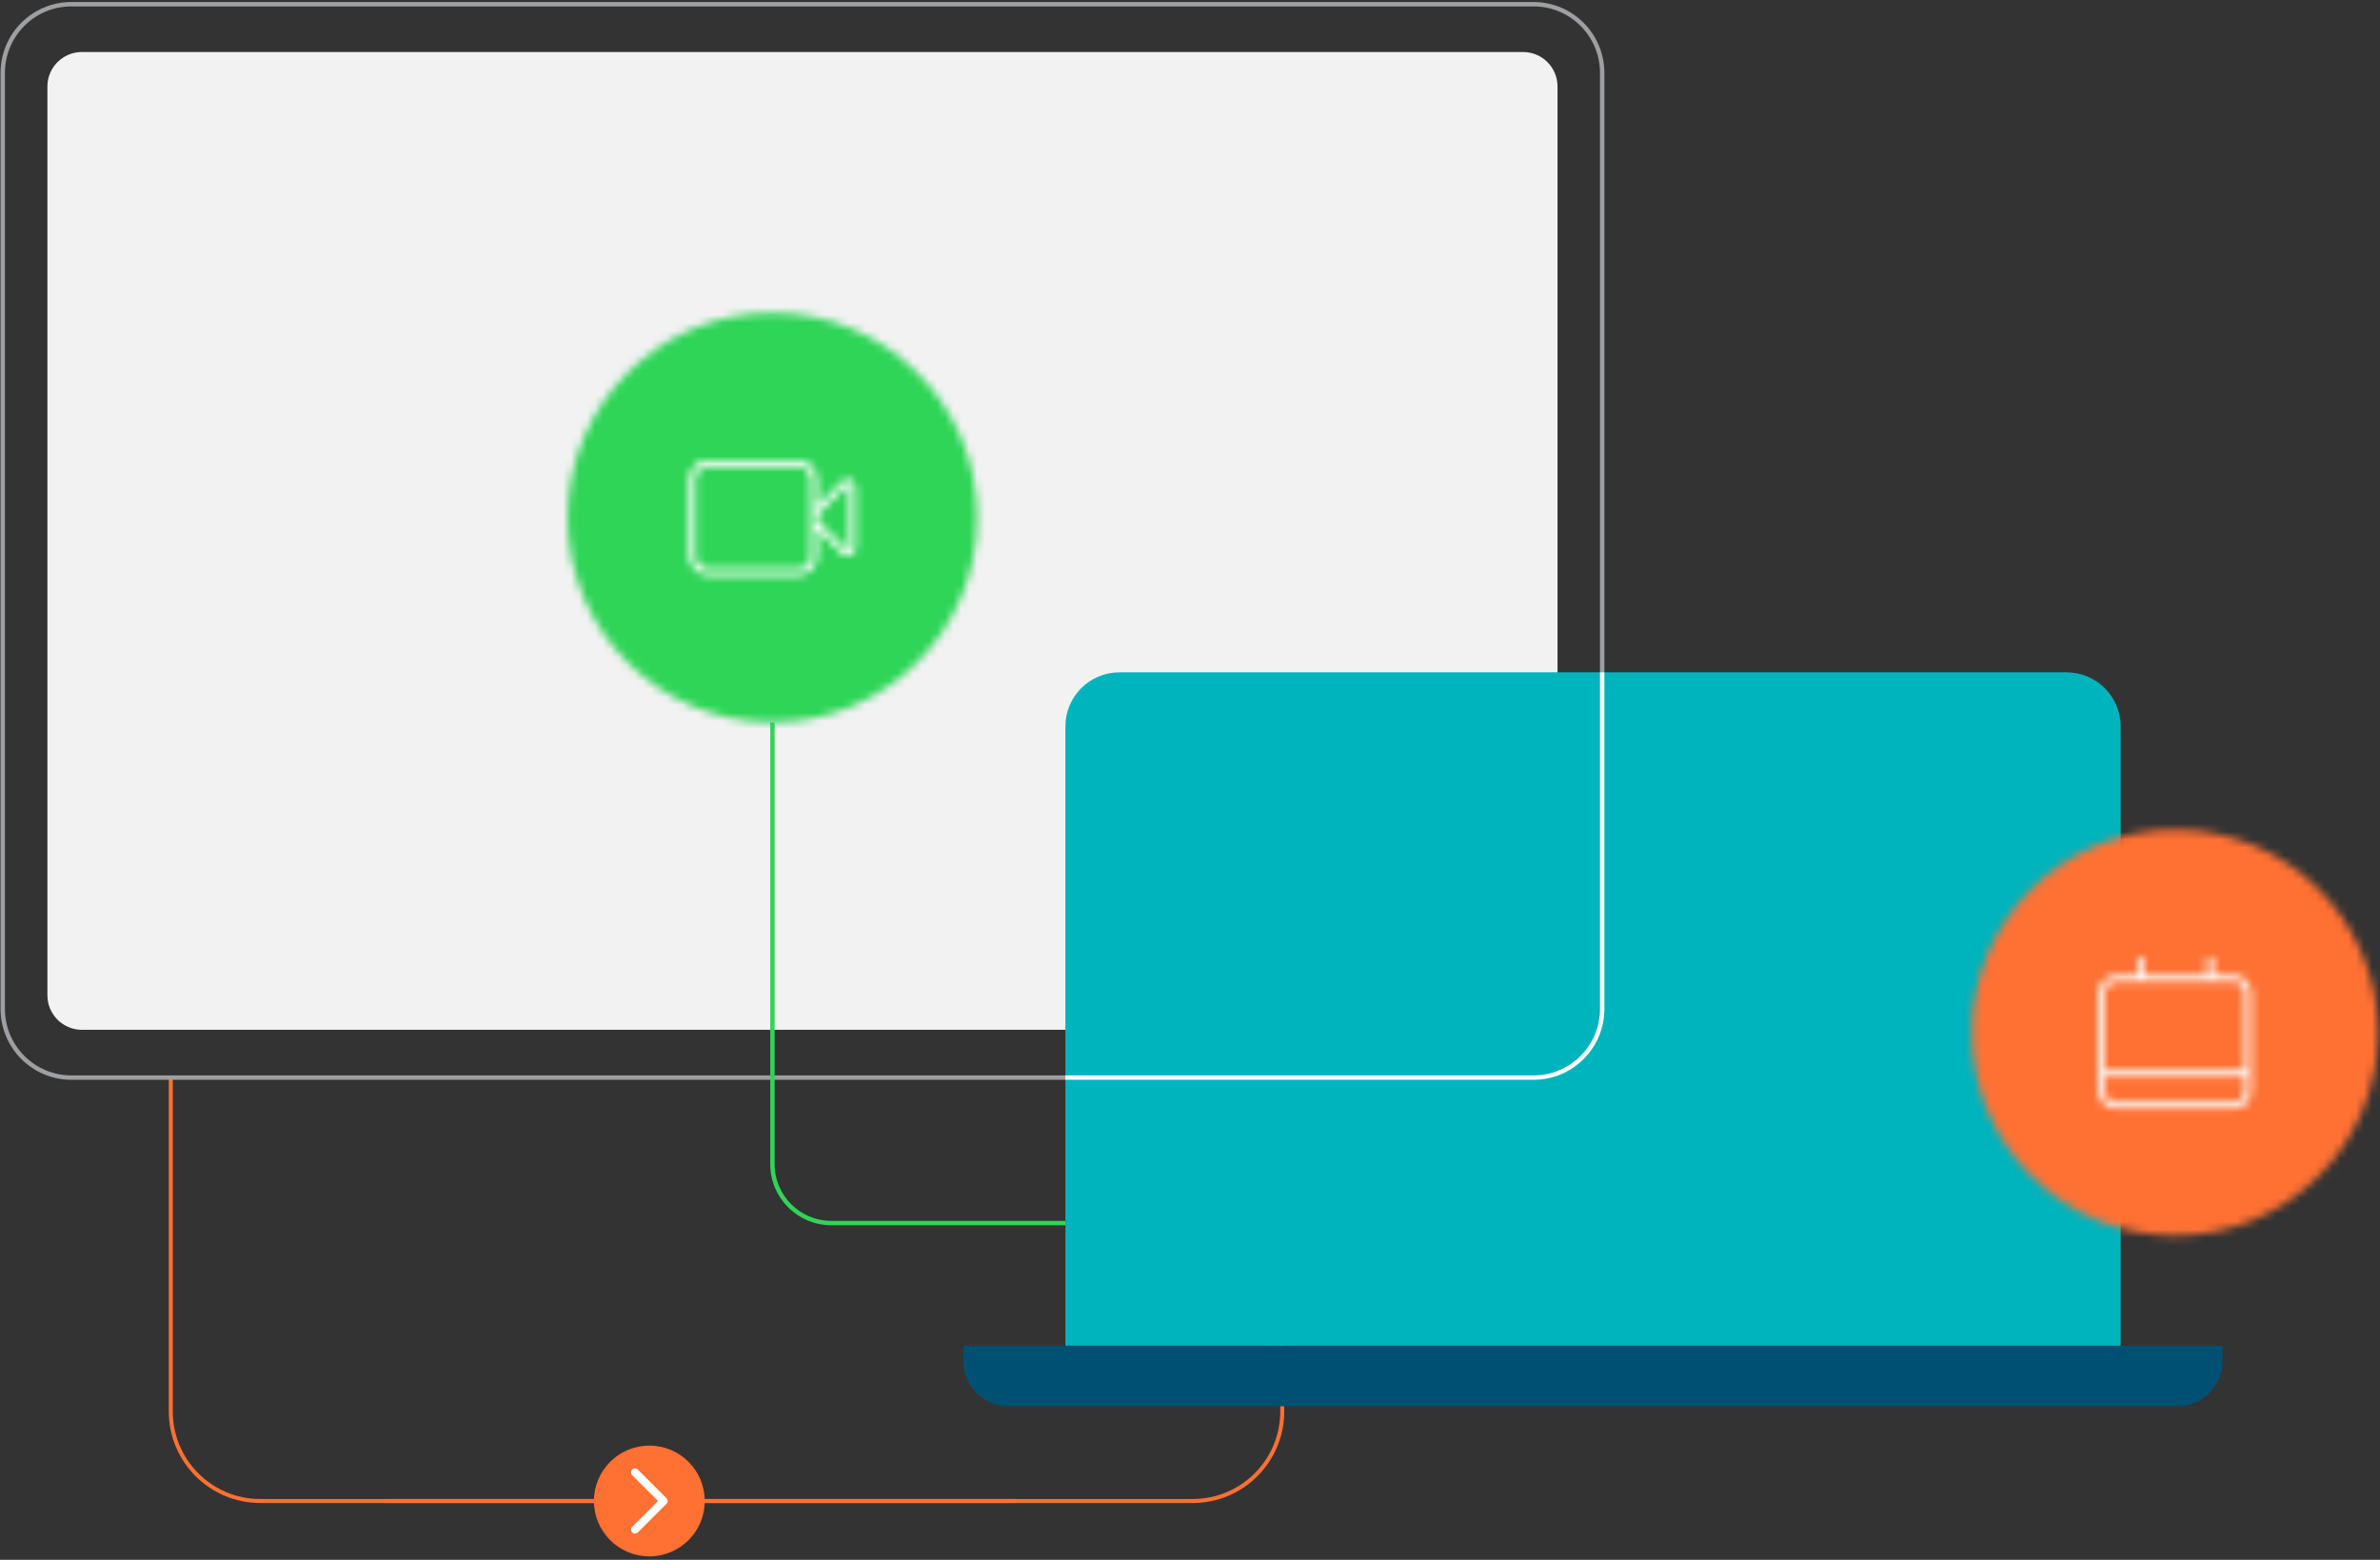
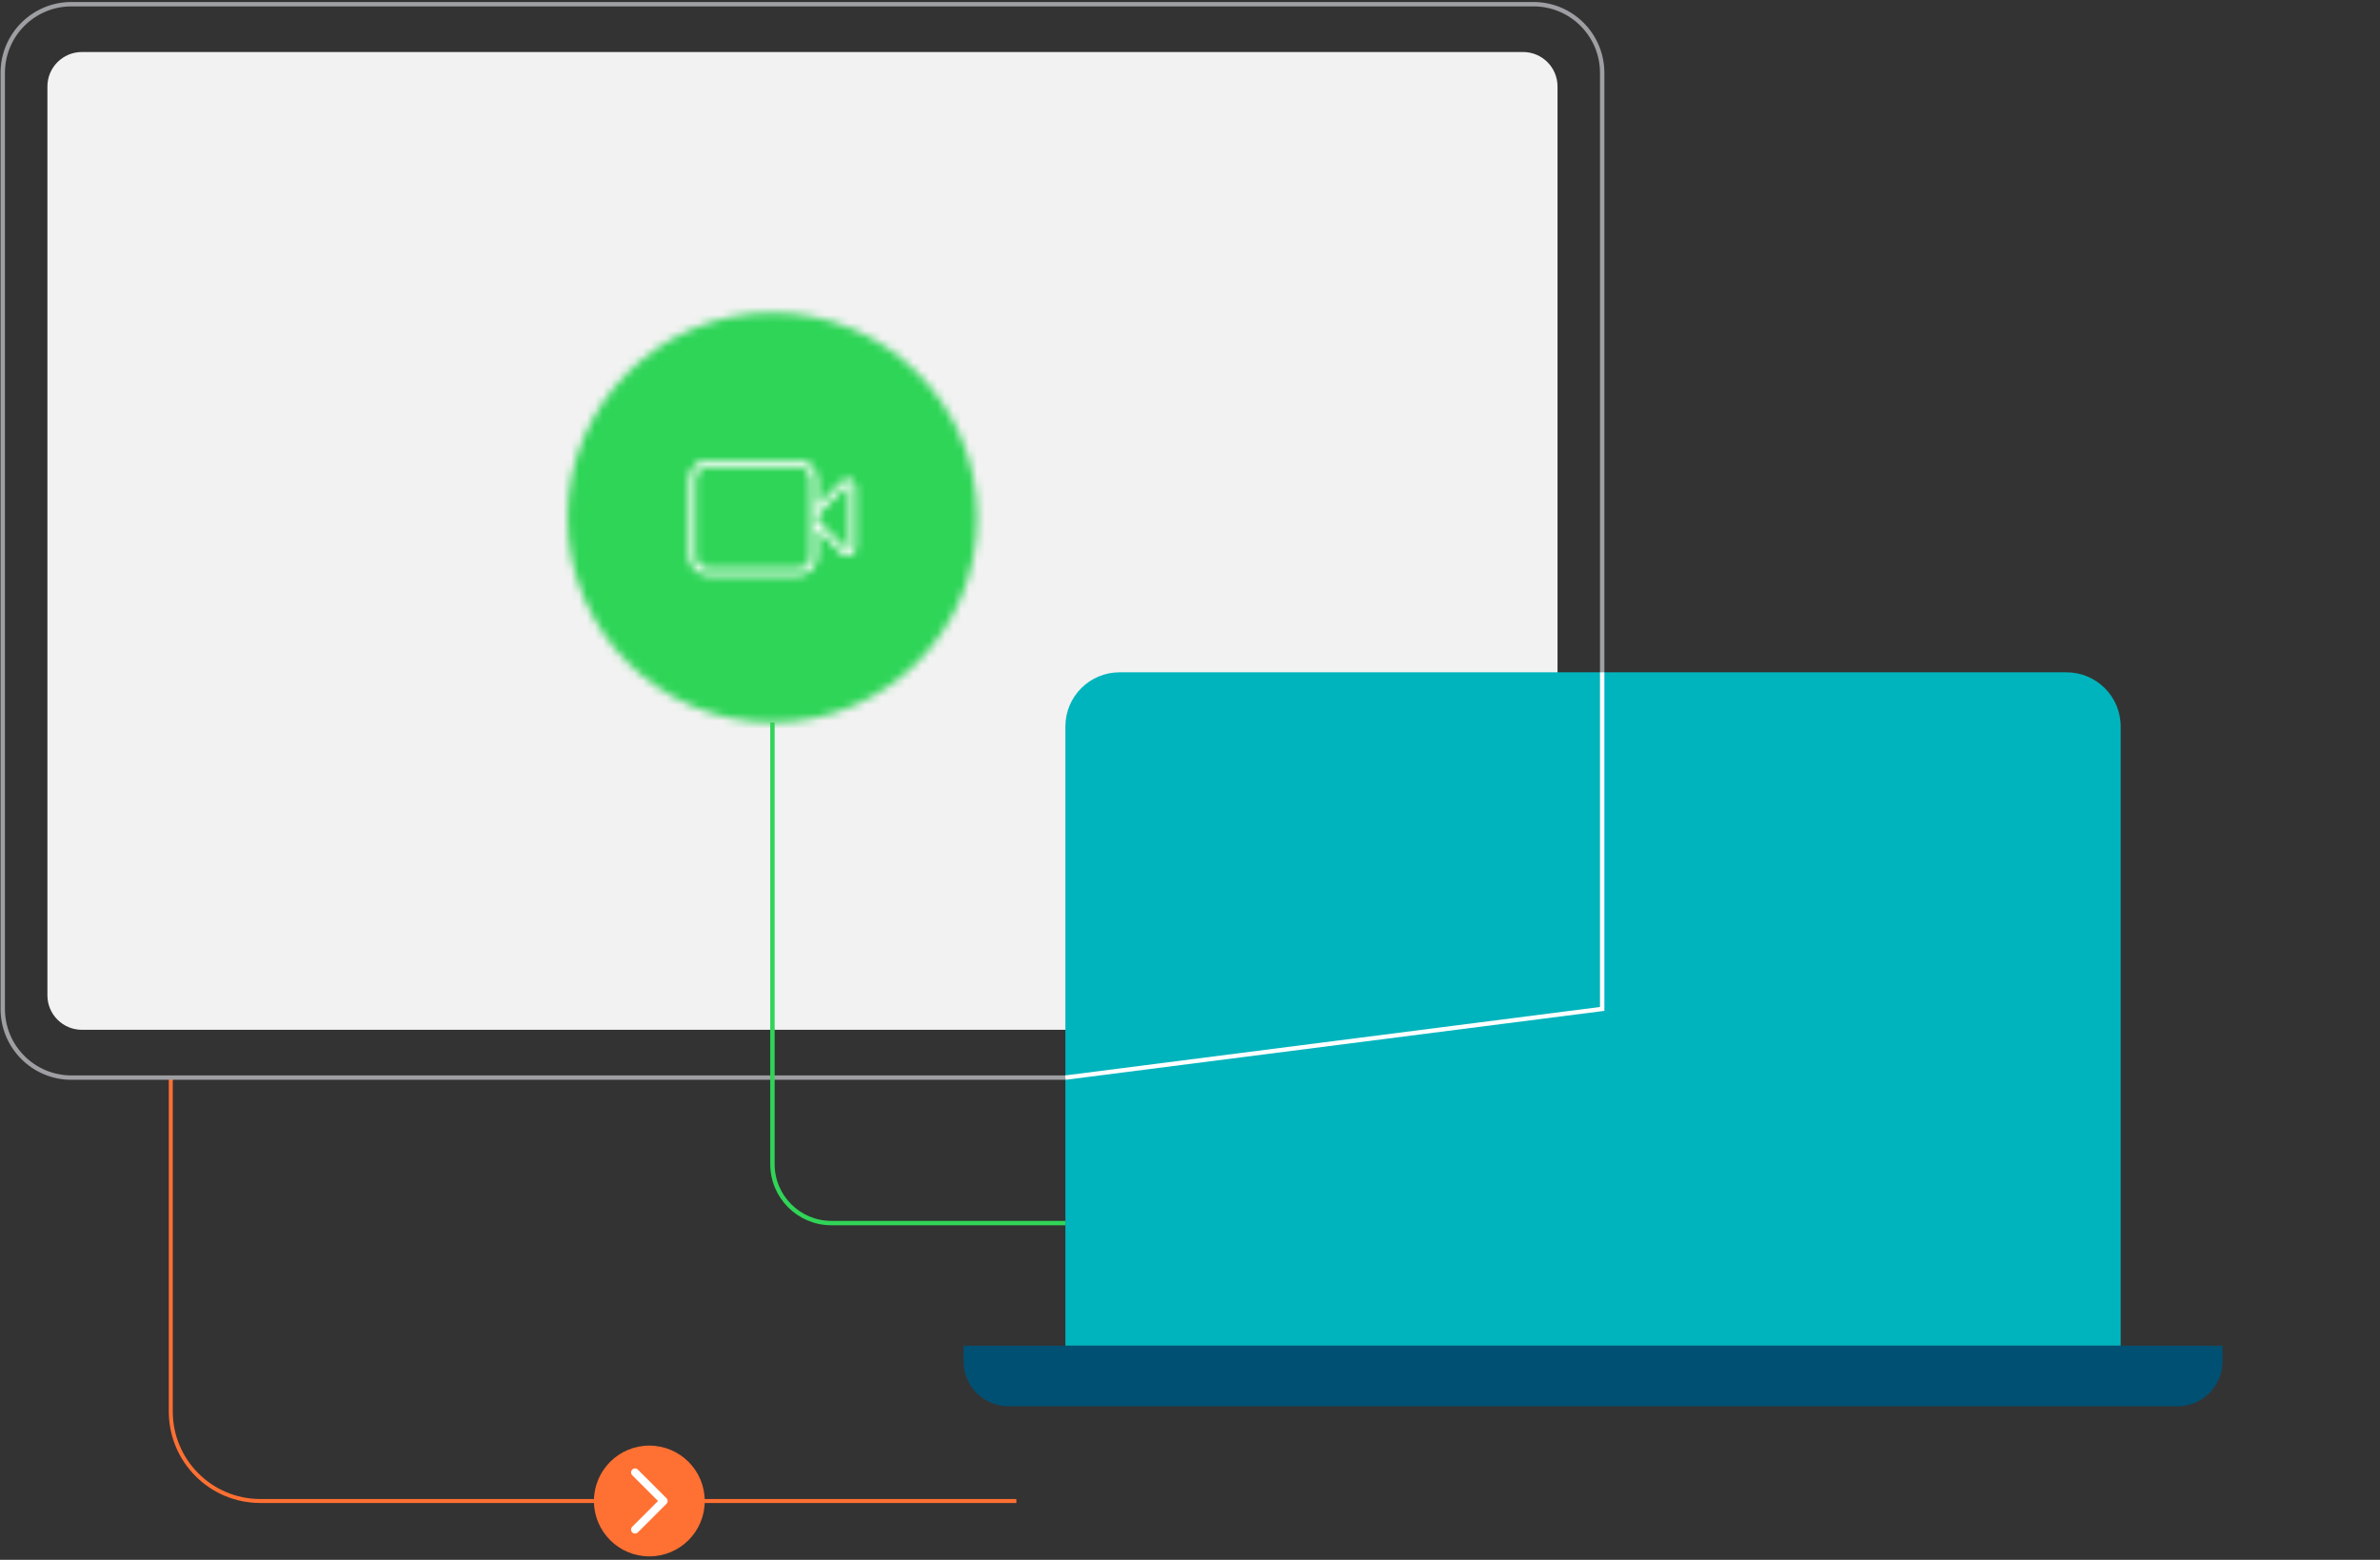
<svg xmlns="http://www.w3.org/2000/svg" xmlns:xlink="http://www.w3.org/1999/xlink" width="299px" height="196px" viewBox="0 0 299 196" version="1.1">
  <rect x="0" y="0" width="299" height="196" fill="#333333" stroke="none" />
  <title>4F1D54B1-CDA4-4481-A48D-7AFC36D559B0</title>
  <desc>Created with sketchtool.</desc>
  <defs>
    <path d="M0.056,26.971 C0.056,41.185 11.578,52.708 25.793,52.708 C40.006,52.708 51.529,41.185 51.529,26.971 C51.529,12.758 40.006,1.235 25.793,1.235 C11.578,1.235 0.056,12.758 0.056,26.971 Z" id="path-1" />
    <path d="M2.745,0.983 C1.417,0.983 0.336,2.06 0.336,3.39 L0.336,13.053 C0.336,14.371 1.415,15.46 2.745,15.46 L14.015,15.46 C15.342,15.46 16.422,14.383 16.422,13.053 L16.422,9.675 L16.422,8.537 L16.422,7.909 L16.422,6.772 L16.422,3.39 C16.422,2.071 15.344,0.983 14.015,0.983 L2.745,0.983 Z M1.141,13.053 L1.141,3.39 C1.141,2.506 1.86,1.788 2.745,1.788 L14.015,1.788 C14.895,1.788 15.617,2.511 15.617,3.39 L15.617,13.053 C15.617,13.936 14.899,14.656 14.015,14.656 L2.745,14.656 C1.864,14.656 1.141,13.931 1.141,13.053 Z M19.495,3.699 L16.422,6.772 L16.422,7.909 L16.422,8.537 L16.422,7.909 L20.065,4.268 C20.157,4.171 20.266,4.201 20.306,4.219 C20.349,4.237 20.445,4.291 20.445,4.425 L20.445,12.021 C20.445,12.158 20.349,12.21 20.306,12.227 C20.266,12.245 20.157,12.274 20.065,12.179 L16.422,8.537 L16.422,9.675 L19.495,12.748 C19.692,12.946 19.954,13.049 20.22,13.049 C20.354,13.049 20.486,13.024 20.615,12.97 C21.001,12.811 21.249,12.439 21.249,12.021 L21.249,4.425 C21.249,4.009 21.001,3.635 20.615,3.476 C20.486,3.424 20.352,3.397 20.22,3.397 C19.954,3.397 19.691,3.502 19.495,3.699 Z" id="path-3" />
    <path d="M0.236,25.749 C0.236,39.84 11.66,51.263 25.753,51.263 C39.843,51.263 51.266,39.84 51.266,25.749 C51.266,11.658 39.843,0.235 25.753,0.235 C11.66,0.235 0.236,11.658 0.236,25.749 Z" id="path-5" />
-     <path d="M14.738,1.33 L14.738,3.322 L6.765,3.322 L6.765,1.33 C6.765,1.11 6.585,0.931 6.365,0.931 C6.146,0.931 5.968,1.11 5.968,1.33 L5.968,3.322 L3.376,3.322 C2.167,3.322 1.184,4.306 1.184,5.515 L1.184,17.875 C1.184,19.084 2.167,20.067 3.376,20.067 L18.125,20.067 C19.336,20.067 20.319,19.084 20.319,17.875 L20.319,5.515 C20.319,4.306 19.336,3.322 18.125,3.322 L15.535,3.322 L15.535,1.33 C15.535,1.11 15.355,0.931 15.136,0.931 C14.916,0.931 14.738,1.11 14.738,1.33 Z M1.98,5.515 C1.98,4.746 2.607,4.12 3.376,4.12 L18.125,4.12 C18.896,4.12 19.523,4.746 19.523,5.515 L19.523,15.283 L1.98,15.283 L1.98,5.515 Z M1.98,17.875 L1.98,16.08 L19.523,16.08 L19.523,17.875 C19.523,18.644 18.896,19.27 18.125,19.27 L3.376,19.27 C2.607,19.27 1.98,18.644 1.98,17.875 Z" id="path-7" />
  </defs>
  <g id="Page-1" stroke="none" stroke-width="1" fill="none" fill-rule="evenodd">
    <g id="Web2.0-non-sign-in-all" transform="translate(-308, -575)">
      <g id="content" transform="translate(0, 172)">
        <g id="item2" transform="translate(0, 334)">
          <g id="item" transform="translate(308, 69)">
            <g id="image">
              <g id="Group-23" transform="translate(0, 0.32)">
-                 <path d="M48.33,188.291 L127.692,188.291 L149.84,188.291 C156.053,188.291 161.09,183.254 161.09,177.041 L161.09,131.772" id="Stroke-1" stroke="#FF7033" stroke-width="0.5" />
                <path d="M127.686,188.291 L48.324,188.291 L32.705,188.291 C26.491,188.291 21.455,183.254 21.455,177.041 L21.455,135.088" id="Stroke-3" stroke="#FF7033" stroke-width="0.5" />
                <path d="M81.577,195.25 C77.734,195.25 74.617,192.135 74.617,188.291 C74.617,184.446 77.734,181.33 81.577,181.33 C85.421,181.33 88.537,184.446 88.537,188.291 C88.537,192.135 85.421,195.25 81.577,195.25" id="Fill-5" fill="#FF7033" />
                <polyline id="Stroke-7" stroke="#FFFFFF" stroke-linecap="round" stroke-linejoin="round" points="79.782 191.882 83.374 188.291 79.782 184.698" />
                <path d="M191.337,129.082 L10.292,129.082 C7.897,129.082 5.956,127.14 5.956,124.745 L5.956,10.55 C5.956,8.155 7.897,6.215 10.292,6.215 L191.337,6.215 C193.731,6.215 195.672,8.155 195.672,10.55 L195.672,124.745 C195.672,127.14 193.731,129.082 191.337,129.082" id="Fill-9" fill="#F2F2F2" />
                <path d="M192.652,135.089 L8.976,135.089 C4.21,135.089 0.345,131.224 0.345,126.457 L0.345,8.839 C0.345,4.072 4.21,0.207 8.976,0.207 L192.652,0.207 C197.418,0.207 201.283,4.072 201.283,8.839 L201.283,126.457 C201.283,131.224 197.418,135.089 192.652,135.089 Z" id="Stroke-11" stroke="#9E9FA2" stroke-width="0.551" />
                <path d="M266.422,168.779 L133.845,168.779 L133.845,90.964 C133.845,87.206 136.892,84.161 140.648,84.161 L259.619,84.161 C263.375,84.161 266.422,87.206 266.422,90.964 L266.422,168.779 Z" id="Fill-13" fill="#00B4BD" />
                <path d="M200.134,168.779 L121.049,168.779 L121.049,170.743 C121.049,173.86 123.576,176.388 126.694,176.388 L200.134,176.388 L273.572,176.388 C276.69,176.388 279.219,173.86 279.219,170.743 L279.219,168.779 L200.134,168.779 Z" id="Fill-15" fill="#005073" />
-                 <path d="M201.284,84.161 L201.284,126.457 C201.284,131.224 197.419,135.089 192.652,135.089 L133.846,135.089" id="Stroke-17" stroke="#FFFFFF" stroke-width="0.551" />
+                 <path d="M201.284,84.161 L201.284,126.457 L133.846,135.089" id="Stroke-17" stroke="#FFFFFF" stroke-width="0.551" />
              </g>
              <g id="Group-26" transform="translate(71.25, 38.07)">
                <mask id="mask-2" fill="white">
                  <use xlink:href="#path-1" />
                </mask>
                <g id="Clip-25" />
                <polygon id="Fill-24" fill="#2ED557" mask="url(#mask-2)" points="-3.965 56.729 55.55 56.729 55.55 -2.786 -3.965 -2.786" />
              </g>
              <g id="Group-29" transform="translate(86.25, 56.82)">
                <mask id="mask-4" fill="white">
                  <use xlink:href="#path-3" />
                </mask>
                <g id="Clip-28" />
                <polygon id="Fill-27" fill="#FFFFFF" mask="url(#mask-4)" points="-3.684 19.481 25.271 19.481 25.271 -3.039 -3.684 -3.039" />
              </g>
              <path d="M97.042,90.777 L97.042,146.28 C97.042,150.371 100.359,153.687 104.45,153.687 L133.846,153.687" id="Stroke-62" stroke="#30D557" stroke-width="0.551" />
              <g id="Group-7" transform="translate(247.5, 103.75)">
                <g id="Group-3" transform="translate(0, 0.252)">
                  <mask id="mask-6" fill="white">
                    <use xlink:href="#path-5" />
                  </mask>
                  <g id="Clip-2" />
-                   <polygon id="Fill-1" fill="#FF7033" mask="url(#mask-6)" points="-3.75 55.25 55.252 55.25 55.252 -3.752 -3.75 -3.752" />
                </g>
                <g id="Group-6" transform="translate(15, 15.502)">
                  <mask id="mask-8" fill="white">
                    <use xlink:href="#path-7" />
                  </mask>
                  <g id="Clip-5" />
                  <polygon id="Fill-4" fill="#FFFFFF" mask="url(#mask-8)" points="-2.804 24.054 24.305 24.054 24.305 -3.055 -2.804 -3.055" />
                </g>
              </g>
            </g>
          </g>
        </g>
      </g>
    </g>
  </g>
</svg>